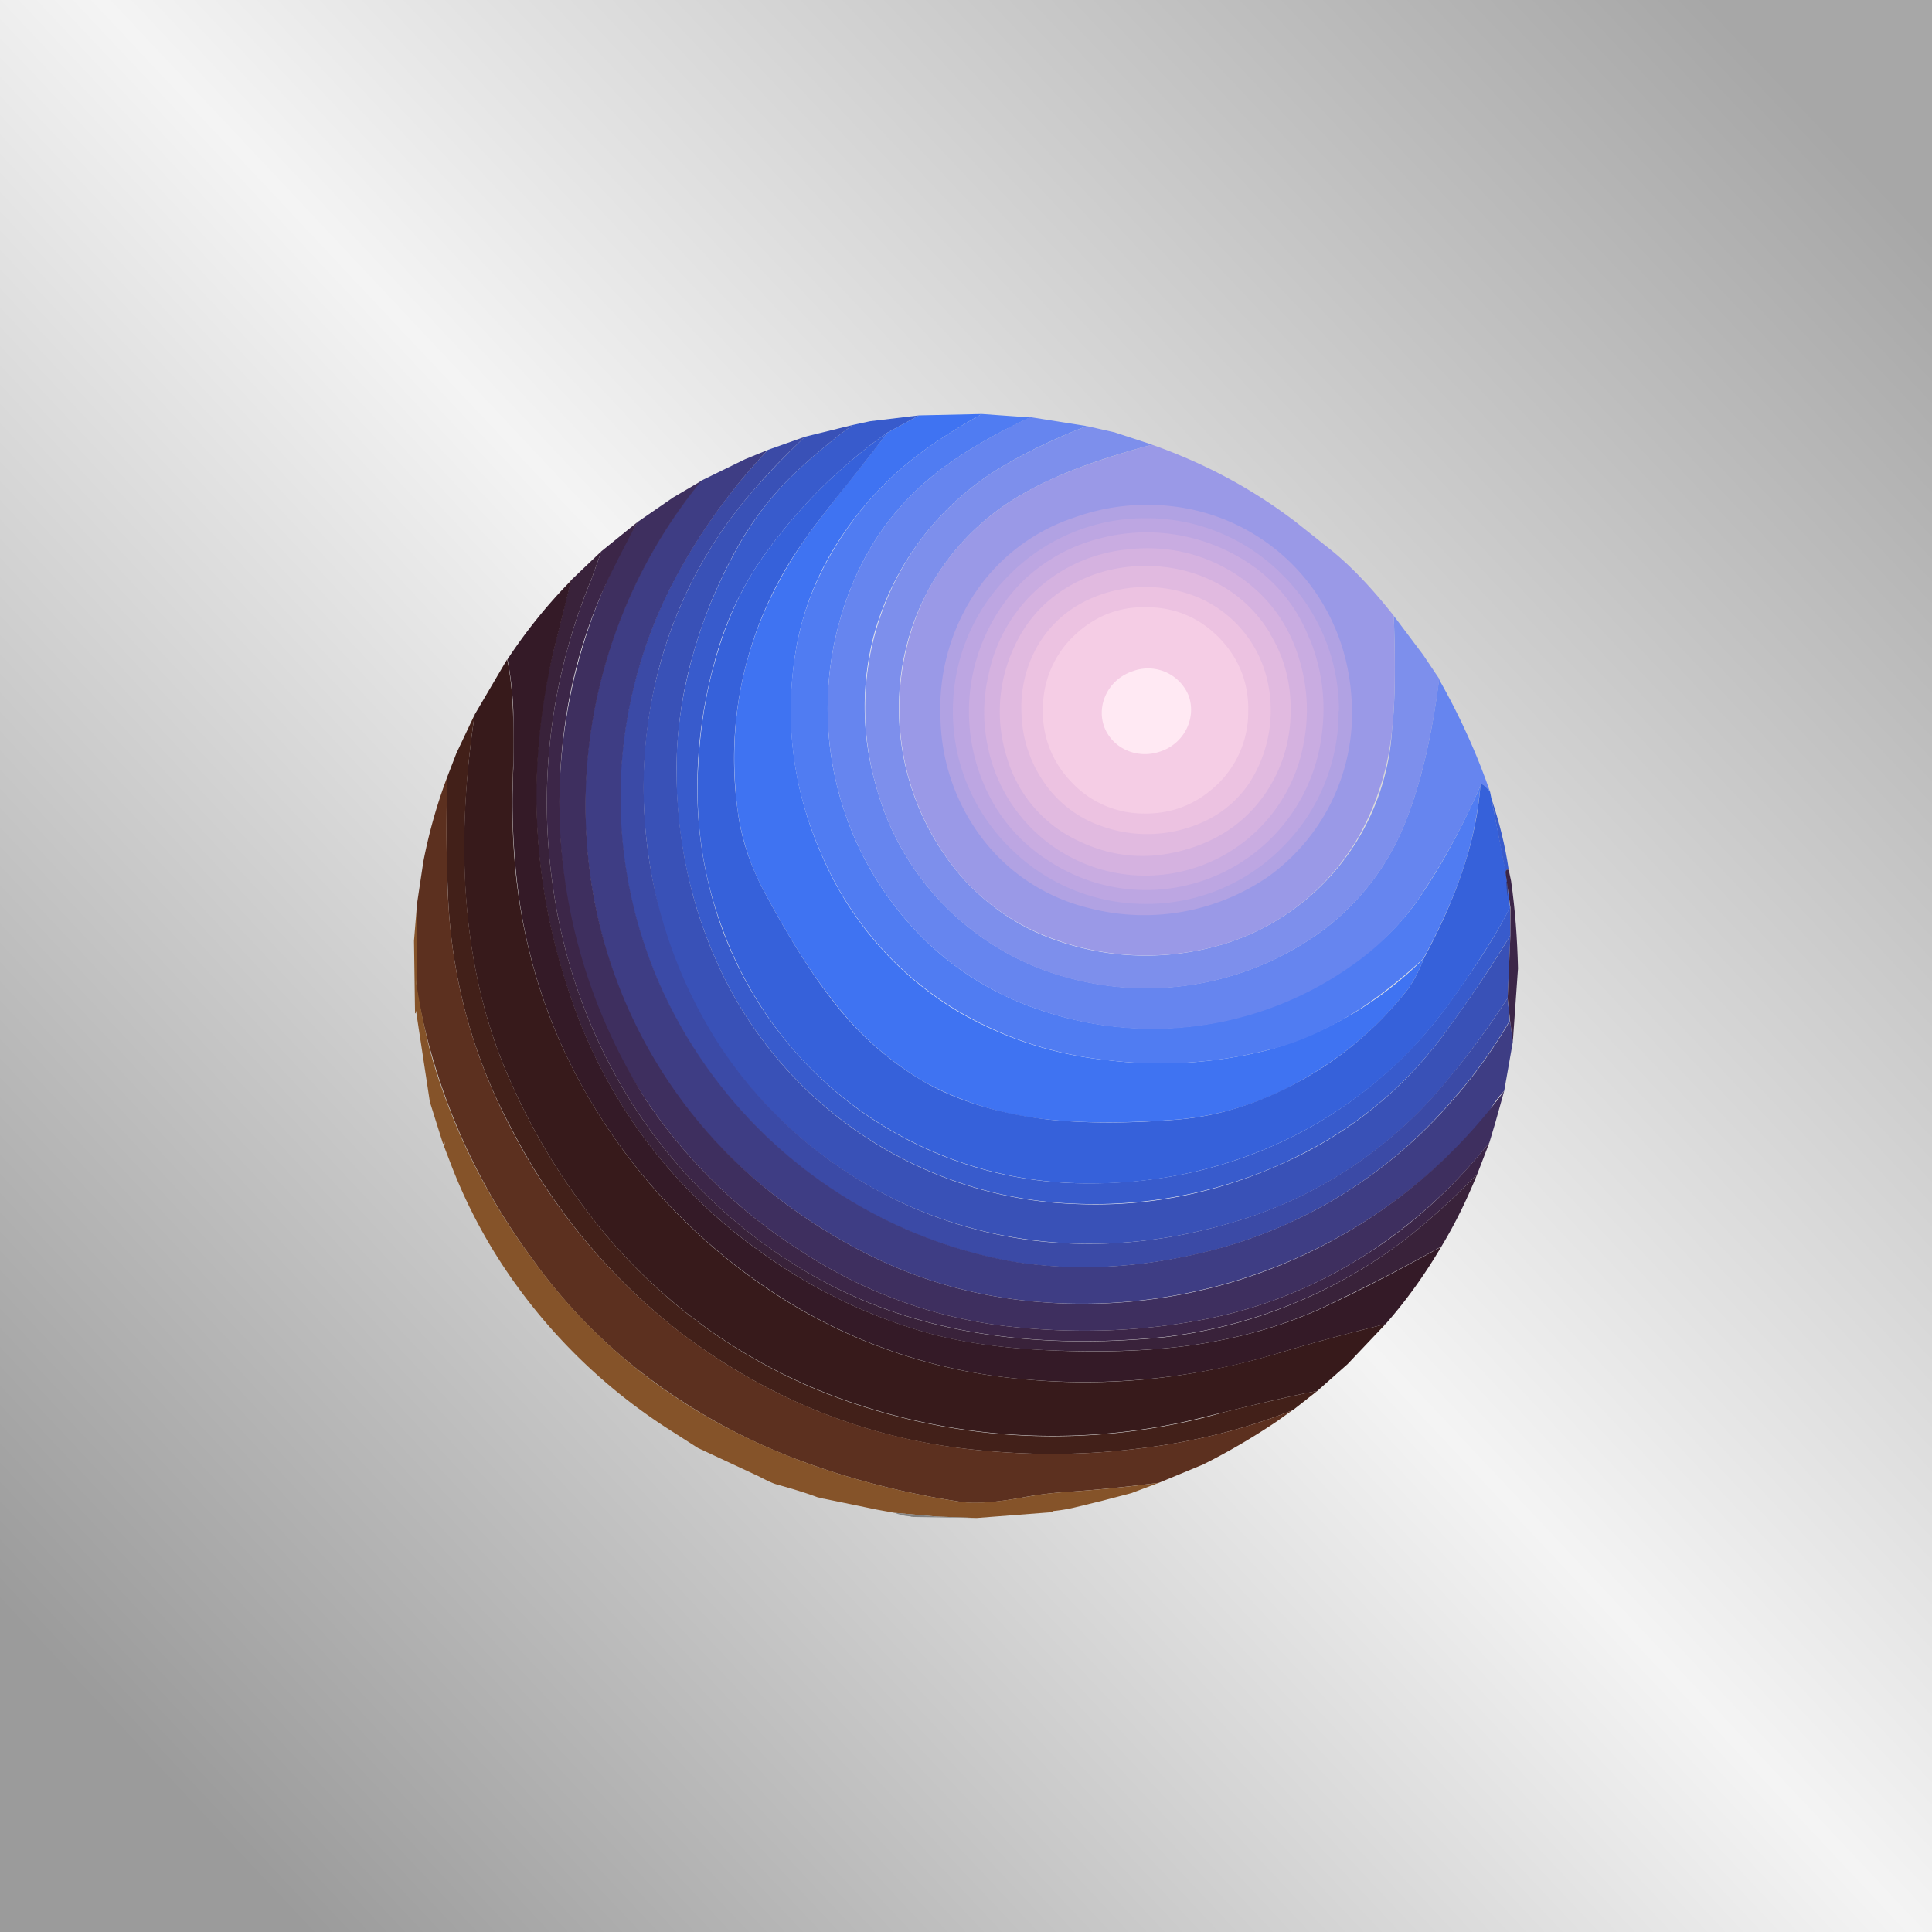
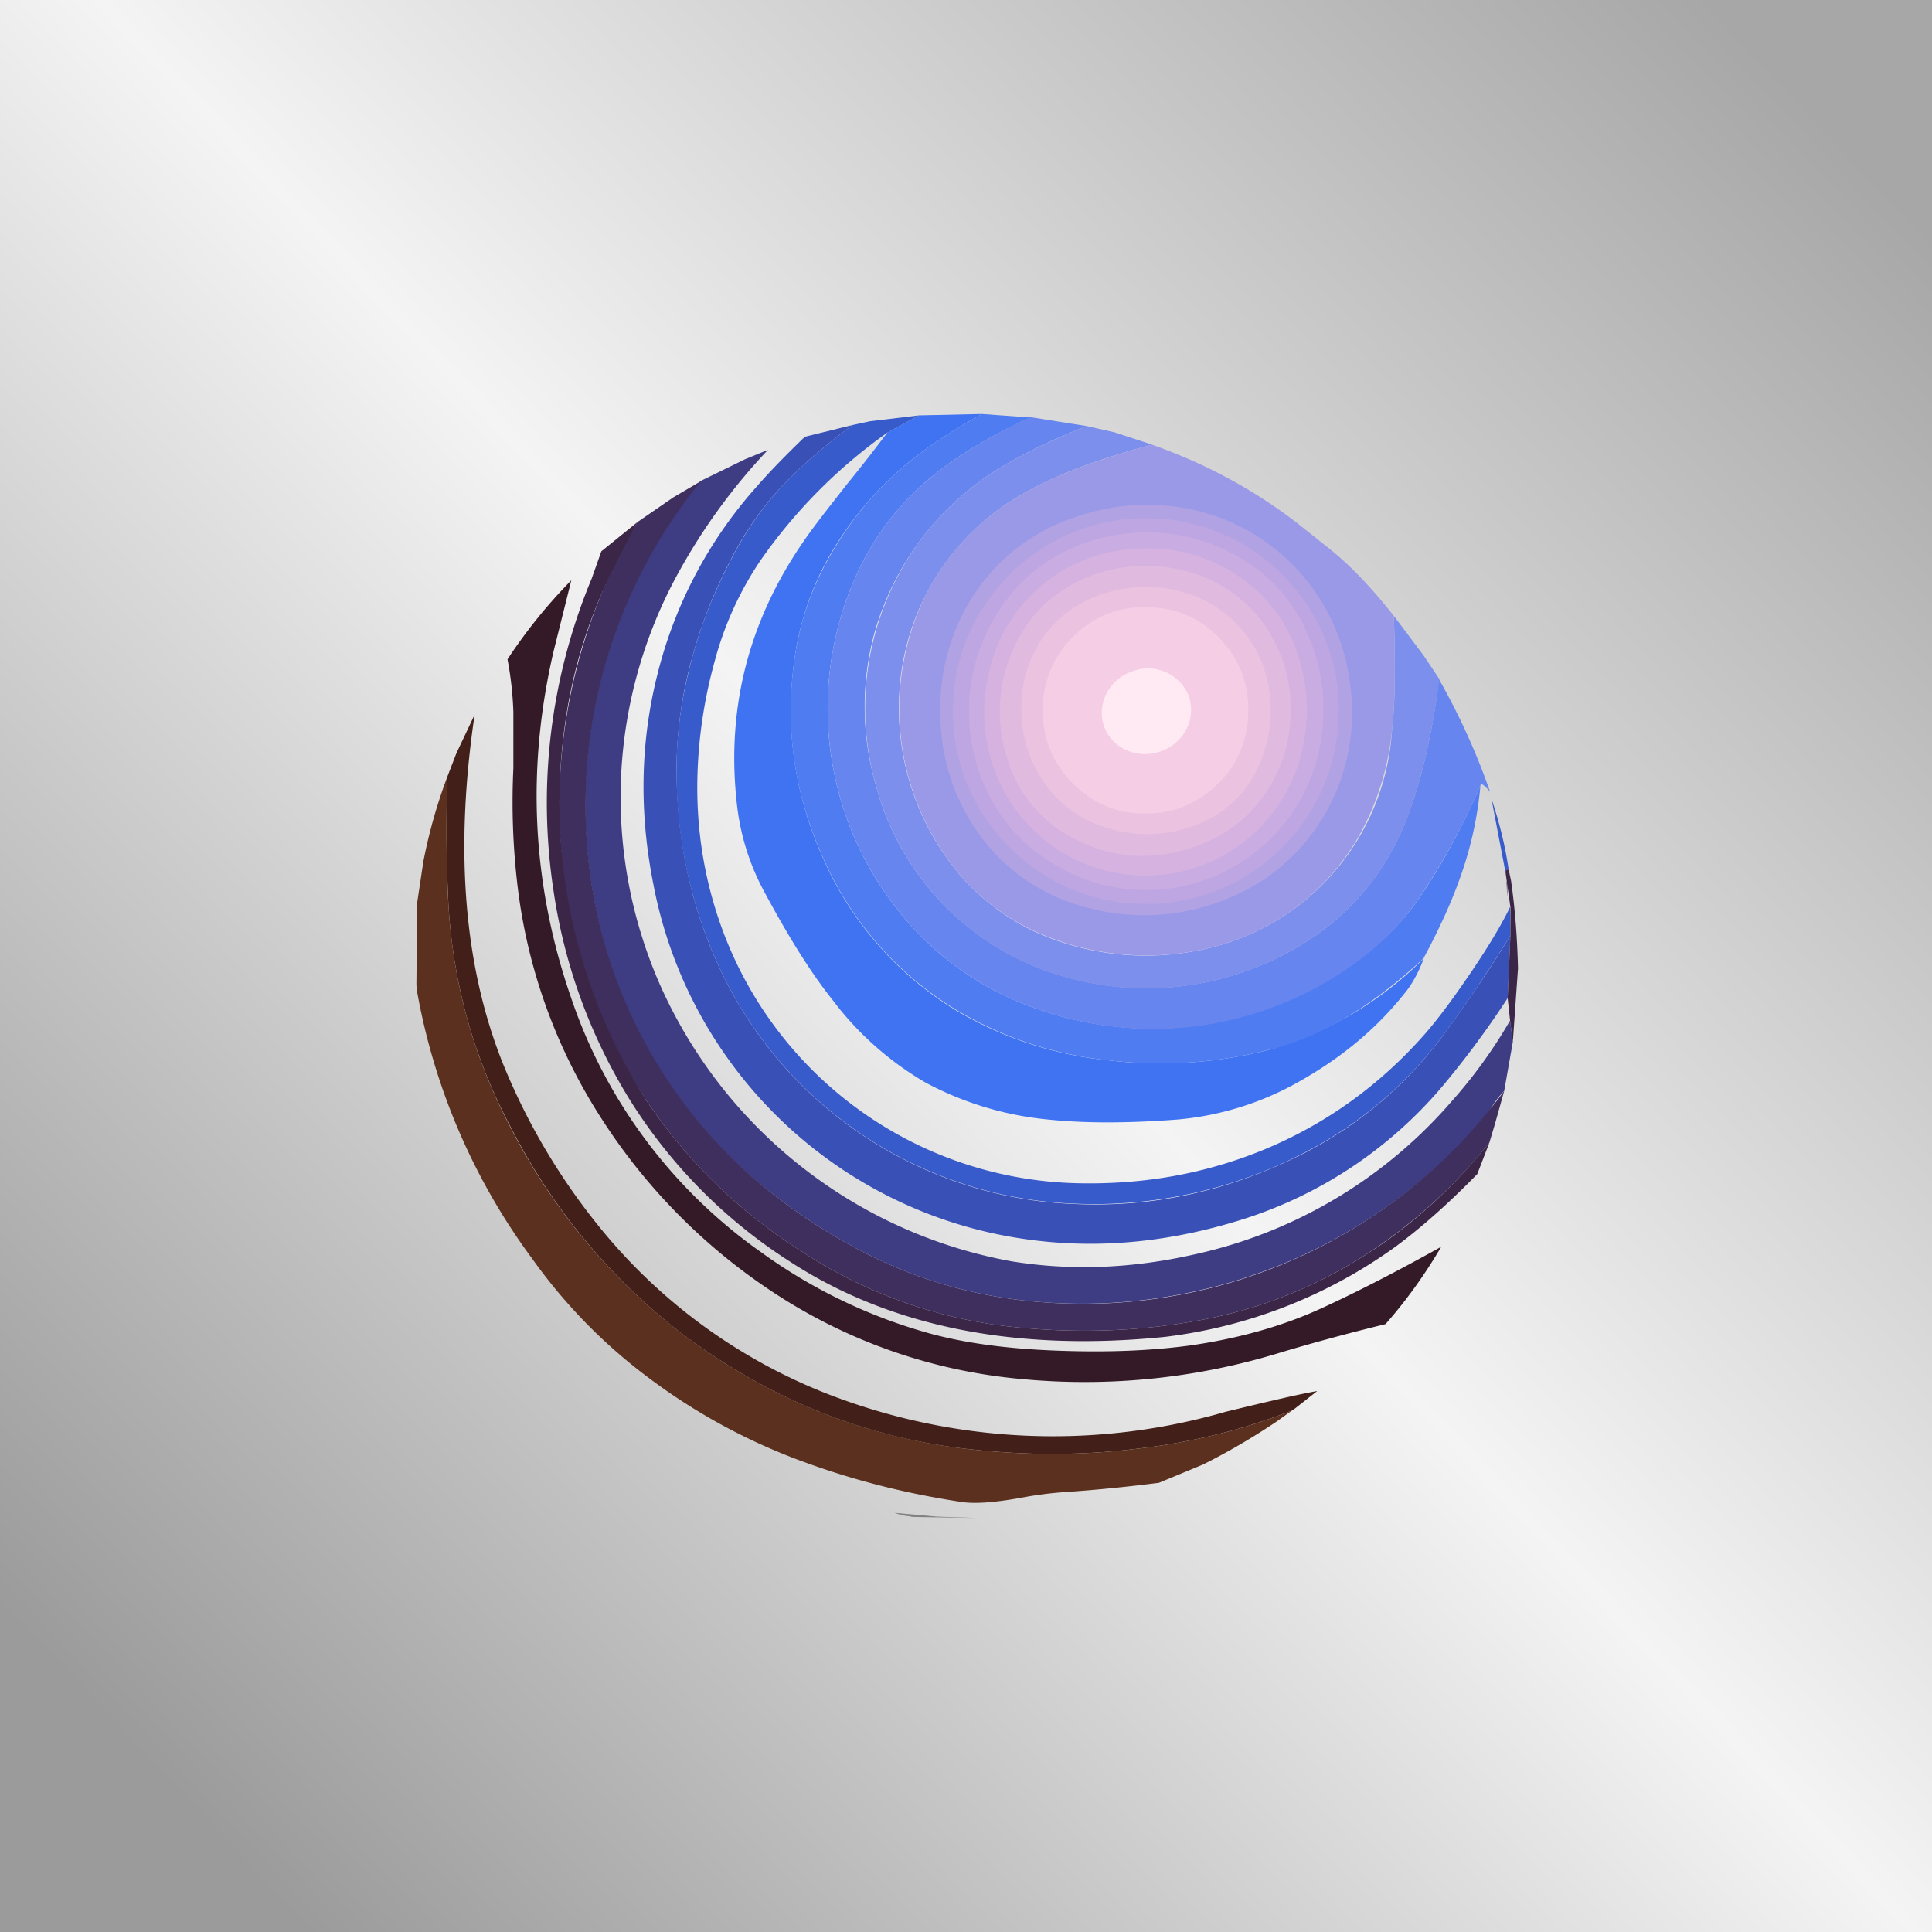
<svg xmlns="http://www.w3.org/2000/svg" width="56" height="56" viewBox="0 0 56 56">
  <path fill="url(#a)" d="M0 0h56v56H0z" />
  <path d="M28.46 12c-.64.36-1.2.71-1.68 1.06a9.68 9.68 0 0 0-2.42 2.54 8.37 8.37 0 0 0-1.29 3.24c-.34 2.06-.09 4.04.75 5.95a9.72 9.72 0 0 0 3.9 4.5 10.7 10.7 0 0 0 4.38 1.44c1.57.19 3.13.09 4.68-.3a10.42 10.42 0 0 0 4.49-2.65c-.16.42-.35.77-.58 1.04-.8 1-1.78 1.81-2.93 2.47a8.67 8.67 0 0 1-3.63 1.16c-1.45.11-2.7.11-3.75 0a9.4 9.4 0 0 1-3.55-1.07 9.1 9.1 0 0 1-2.7-2.4c-.61-.76-1.26-1.8-1.96-3.1a6.93 6.93 0 0 1-.79-2.4c-.36-2.83.28-5.43 1.92-7.8.25-.37.68-.92 1.27-1.67.53-.65.9-1.14 1.15-1.47l.92-.5 1.82-.04Z" fill="#3F73F2" />
  <path d="M29.86 12.1c-1.2.56-2.16 1.14-2.88 1.74a7.84 7.84 0 0 0-2.06 2.62 9.4 9.4 0 0 0 1.85 10.75 8.73 8.73 0 0 0 3.37 2.06 9.99 9.99 0 0 0 10.07-2.15c.35-.34.64-.68.87-1.01.65-.93 1.26-2.04 1.83-3.33-.08.87-.26 1.73-.56 2.58-.24.7-.6 1.51-1.09 2.42-1.5 1.4-3 2.29-4.48 2.65-1.55.39-3.1.49-4.68.3a10.7 10.7 0 0 1-4.37-1.45 9.72 9.72 0 0 1-3.91-4.5c-.84-1.9-1.1-3.88-.75-5.94.19-1.13.62-2.2 1.3-3.24.64-.99 1.45-1.84 2.41-2.54.48-.35 1.04-.7 1.68-1.06l1.4.1Z" fill="#507CF2" />
  <path d="m26.64 12.04-.92.5a15.13 15.13 0 0 0-3.66 3.68 9.62 9.62 0 0 0-1.34 2.93 13.85 13.85 0 0 0-.5 3.2c-.06 1.6.18 3.13.72 4.6a11.24 11.24 0 0 0 10.49 7.35c1.91.02 3.7-.33 5.38-1.05 1.69-.73 3.17-1.8 4.43-3.21.42-.47.9-1.12 1.46-1.95.47-.7.83-1.3 1.07-1.8l.01.82a38.7 38.7 0 0 1-1.82 2.72 11.6 11.6 0 0 1-4.11 3.56 13.2 13.2 0 0 1-6.68 1.5 11.84 11.84 0 0 1-10.28-6.76 13.47 13.47 0 0 1-1.28-5.88c0-1.08.17-2.19.49-3.32.3-1.07.74-2.1 1.3-3.1a9.1 9.1 0 0 1 1.45-1.93c.5-.5 1.12-1.03 1.86-1.58l.51-.11 1.42-.17Z" fill="#385BCC" />
  <path d="M31.5 12.35c-.88.34-1.67.72-2.36 1.12a8.23 8.23 0 0 0-3.8 4.9 8.18 8.18 0 0 0 .05 4.4 7.87 7.87 0 0 0 5.66 5.59 8.62 8.62 0 0 0 7.3-1.4 7.25 7.25 0 0 0 2.36-3.07c.45-1.1.79-2.5 1-4.2a19.62 19.62 0 0 1 1.48 3.26c-.19-.22-.28-.27-.28-.17a20.22 20.22 0 0 1-1.83 3.33 7.7 7.7 0 0 1-1.93 1.9 9.99 9.99 0 0 1-9.02 1.26 8.73 8.73 0 0 1-3.36-2.06 9.4 9.4 0 0 1-1.85-10.75 7.84 7.84 0 0 1 2.06-2.62c.72-.6 1.68-1.18 2.88-1.75l1.64.26Z" fill="#6685EF" />
  <path d="M24.71 12.32c-.74.55-1.36 1.08-1.86 1.58a9.09 9.09 0 0 0-1.45 1.92c-.56 1-1 2.04-1.3 3.11a12.16 12.16 0 0 0-.49 3.32c0 2.1.42 4.06 1.28 5.88a11.84 11.84 0 0 0 10.29 6.77c2.3.1 4.53-.4 6.67-1.5a11.6 11.6 0 0 0 4.11-3.57c.69-.95 1.3-1.85 1.82-2.72l-.08 1.82a26.1 26.1 0 0 1-1.72 2.35 12.52 12.52 0 0 1-6.21 4.14c-2.01.6-3.97.77-5.88.52a12.8 12.8 0 0 1-10.95-10.3c-.42-2.1-.38-4.14.12-6.11a12.8 12.8 0 0 1 2.85-5.4c.4-.46.88-.95 1.42-1.47l1.38-.34Z" fill="#3951B7" />
  <path d="m32.3 12.53 1.1.36c-1.6.42-2.85.9-3.76 1.43a7.06 7.06 0 0 0-3.57 5.73 7.47 7.47 0 0 0 1.86 5.43c.7.76 1.52 1.33 2.48 1.7a7.8 7.8 0 0 0 5.04.19 6.93 6.93 0 0 0 4.9-6.24c.09-.76.1-1.85.05-3.28l.85 1.13.47.7c-.22 1.71-.56 3.11-1 4.2a7.25 7.25 0 0 1-2.38 3.09 8.62 8.62 0 0 1-7.29 1.4 7.88 7.88 0 0 1-5.66-5.6 8.18 8.18 0 0 1 1.37-7.22 8.24 8.24 0 0 1 2.38-2.08c.7-.4 1.48-.78 2.36-1.12l.8.18Z" fill="#7D8FEC" />
-   <path d="M41.27 27.78c.48-.9.84-1.71 1.08-2.42.3-.85.49-1.7.56-2.58 0-.1.1-.05.28.17l.04.2.42 2.15.12 1c-.24.49-.6 1.08-1.07 1.79-.55.84-1.04 1.48-1.45 1.95a12.58 12.58 0 0 1-4.44 3.21 13.1 13.1 0 0 1-5.38 1.05 11.33 11.33 0 0 1-8.16-3.57 11.24 11.24 0 0 1-2.32-3.79c-.55-1.46-.79-3-.72-4.6.05-1.11.21-2.18.5-3.19.31-1.13.76-2.1 1.33-2.93 1-1.43 2.22-2.66 3.66-3.68-.24.33-.62.82-1.14 1.47-.6.75-1.03 1.3-1.28 1.67a10.85 10.85 0 0 0-1.92 7.8c.1.82.37 1.62.79 2.4.7 1.3 1.35 2.34 1.95 3.1a9.1 9.1 0 0 0 2.71 2.4c1 .56 2.19.91 3.55 1.07 1.05.11 2.3.12 3.76 0 1.2-.1 2.41-.48 3.62-1.16a10.2 10.2 0 0 0 2.93-2.47c.23-.27.42-.62.58-1.04Z" fill="#3661DA" />
-   <path d="M23.33 12.66c-.54.52-1.02 1-1.42 1.47a12.8 12.8 0 0 0-2.85 5.4 13.77 13.77 0 0 0 1.79 10.76 12.8 12.8 0 0 0 9.04 5.66c1.9.24 3.87.07 5.87-.53a12.52 12.52 0 0 0 6.21-4.14c.62-.74 1.2-1.53 1.73-2.35l.06.65a14.2 14.2 0 0 1-1.7 2.35 13.73 13.73 0 0 1-7.45 4.44c-1.8.4-3.57.47-5.3.2a13.86 13.86 0 0 1-10.2-8.04 13.49 13.49 0 0 1 .6-12.03 17.26 17.26 0 0 1 2.55-3.46l1.07-.38Z" fill="#3B4AA6" />
  <path d="M40.4 17.85c.05 1.43.04 2.52-.05 3.29a7.89 7.89 0 0 1-.97 3.11 6.8 6.8 0 0 1-3.93 3.12 7.8 7.8 0 0 1-5.04-.2 6.47 6.47 0 0 1-2.48-1.69 7.47 7.47 0 0 1-1.06-8.31 7.06 7.06 0 0 1 2.77-2.85c.9-.53 2.16-1 3.75-1.43 1.51.53 2.9 1.27 4.17 2.24l1.03.82c.58.47 1.18 1.1 1.81 1.9Z" fill="#9A99E7" />
  <path d="M22.26 13.04a17.26 17.26 0 0 0-2.54 3.46 13.49 13.49 0 0 0-.6 12.02 13.86 13.86 0 0 0 10.2 8.04c1.73.28 3.49.21 5.3-.2a13.73 13.73 0 0 0 7.45-4.43 14.2 14.2 0 0 0 1.7-2.35l.08.62-.25 1.42a2.7 2.7 0 0 0-.44.61 15.31 15.31 0 0 1-12.88 5.52c-1.42-.1-2.76-.4-4.03-.9-1.21-.48-2.41-1.16-3.6-2.05a13.94 13.94 0 0 1-5.38-8.46 14.86 14.86 0 0 1 3.04-12.4l1.29-.63.66-.27Z" fill="#3E3D84" />
  <path d="M20.32 13.95a14.87 14.87 0 0 0-3.04 12.4 14.15 14.15 0 0 0 5.37 8.45c1.19.89 2.39 1.57 3.6 2.05 1.27.5 2.6.8 4.02.9a15.15 15.15 0 0 0 13.33-6.13l-.26.93-.17.57a14.91 14.91 0 0 1-3.76 3.36c-1.45.9-3.02 1.5-4.7 1.8-1.81.33-3.69.38-5.63.15a13.8 13.8 0 0 1-5.85-2.16 15.23 15.23 0 0 1-4.48-4.35c-.7-1.05-1.27-2.2-1.7-3.46a16.03 16.03 0 0 1 1.43-13.33l1.03-.71.8-.47Z" fill="#3E2F5F" />
  <path d="M39.19 20.7a5.83 5.83 0 0 1-2.43 4.71 6.35 6.35 0 0 1-5.24.9 5.5 5.5 0 0 1-3.14-2.13 5.94 5.94 0 0 1-1.12-3.39 6.04 6.04 0 0 1 .91-3.46A5.56 5.56 0 0 1 31.14 15a6.23 6.23 0 0 1 2.96-.31 5.84 5.84 0 0 1 4.41 3.11c.46.89.68 1.86.68 2.9Z" fill="#B1A2E3" />
  <path d="M38.8 20.61a5.53 5.53 0 0 1-1.63 3.95 5.53 5.53 0 0 1-3.95 1.64 5.53 5.53 0 0 1-3.96-1.64 5.53 5.53 0 0 1-1.64-3.95 5.53 5.53 0 0 1 1.64-3.95 5.53 5.53 0 0 1 3.96-1.64 5.53 5.53 0 0 1 3.95 1.64 5.53 5.53 0 0 1 1.64 3.95Z" fill="#BDA6E2" />
  <path d="M37.97 18.53c.36.91.47 1.84.34 2.78a5.13 5.13 0 0 1-7.9 3.65 4.82 4.82 0 0 1-1.62-1.68 5.36 5.36 0 0 1 .82-6.4 4.94 4.94 0 0 1 2.18-1.25 5.35 5.35 0 0 1 4.67.88c.69.54 1.19 1.21 1.5 2.02Z" fill="#C9ACE1" />
  <path d="M18.48 15.13c-.43.8-.76 1.45-.99 1.96a14.48 14.48 0 0 0-1.08 3.68 16.09 16.09 0 0 0 2.34 11.15 15.23 15.23 0 0 0 4.48 4.35 13.8 13.8 0 0 0 5.85 2.16c1.94.23 3.82.18 5.63-.15 1.68-.3 3.25-.9 4.7-1.8 1.4-.86 2.65-1.98 3.76-3.36l-.35.91c-.84.86-1.64 1.57-2.39 2.12a14.34 14.34 0 0 1-6.66 2.6c-4.35.44-7.98-.3-10.87-2.18a15 15 0 0 1-4.6-4.62 15.85 15.85 0 0 1-2.26-6.16 16.88 16.88 0 0 1 1.11-9.02l.28-.79 1.05-.85Z" fill="#3C2648" />
  <path d="M32.63 15.93c1.16-.14 2.22.1 3.17.7.97.63 1.6 1.5 1.9 2.62a5 5 0 0 1 .08 2.33 4.66 4.66 0 0 1-9.16 0 4.75 4.75 0 0 1 .04-2.05 4.55 4.55 0 0 1 3.97-3.6Z" fill="#D5B2E0" />
-   <path d="M42.82 34.03c-.3.74-.64 1.44-1.04 2.1a55.77 55.77 0 0 1-3.44 1.77c-1.17.54-2.45.9-3.86 1.1-1.18.16-2.53.2-4.08.14-1.32-.06-2.5-.22-3.5-.5a15.27 15.27 0 0 1-4.83-2.34 14.82 14.82 0 0 1-5.53-7.4 17.78 17.78 0 0 1-.5-10.04l.51-2.04.88-.84-.28.79a16.88 16.88 0 0 0-1.11 9.02 15.85 15.85 0 0 0 2.26 6.16 15 15 0 0 0 4.6 4.62c2.9 1.89 6.51 2.62 10.86 2.19a14.34 14.34 0 0 0 6.67-2.61c.75-.55 1.55-1.26 2.39-2.12Z" fill="#39223A" />
  <path d="M36.8 18.35c.42.68.62 1.43.61 2.25 0 .81-.21 1.56-.63 2.24-.56.9-1.38 1.5-2.46 1.8-1.08.3-2.1.2-3.07-.27a3.85 3.85 0 0 1-2.06-2.4 4.4 4.4 0 0 1 .19-3.18c.32-.72.81-1.3 1.48-1.72.63-.4 1.33-.62 2.1-.66.77-.04 1.5.1 2.17.42.71.34 1.27.85 1.68 1.52Z" fill="#E1BAE0" />
  <path d="M31.97 23.96a3.33 3.33 0 0 1-1.72-1.3 3.66 3.66 0 0 1-.64-1.95 3.6 3.6 0 0 1 .47-2c.38-.64.92-1.11 1.63-1.4a3.96 3.96 0 0 1 3.05.02 3.45 3.45 0 0 1 1.95 2.29 3.88 3.88 0 0 1-.5 3.08c-.45.66-1.08 1.1-1.9 1.33a3.9 3.9 0 0 1-2.34-.07Z" fill="#ECC2E1" />
  <path d="M41.78 36.13c-.47.8-1.01 1.56-1.62 2.25-1.22.3-2.23.58-3.03.82a19.28 19.28 0 0 1-7.54.77 15.57 15.57 0 0 1-7.13-2.48 17.05 17.05 0 0 1-5.04-5.09A15.88 15.88 0 0 1 15 25.67a20.53 20.53 0 0 1-.12-3.4v-1.63a9.89 9.89 0 0 0-.17-1.53c.54-.82 1.16-1.59 1.85-2.29l-.51 2.04c-.8 3.43-.63 6.78.5 10.05a14.82 14.82 0 0 0 5.53 7.4 15.27 15.27 0 0 0 4.83 2.33c1.01.28 2.18.44 3.5.5 1.55.07 2.9.02 4.08-.14 1.4-.2 2.7-.56 3.86-1.1.98-.45 2.13-1.04 3.44-1.77Z" fill="#341A27" />
  <path d="M33.3 17.6c.82.02 1.51.33 2.08.93.56.6.83 1.32.8 2.14a2.9 2.9 0 0 1-.93 2.1c-.6.56-1.31.83-2.13.81a2.86 2.86 0 0 1-2.09-.94 2.9 2.9 0 0 1-.8-2.14 2.9 2.9 0 0 1 .93-2.1c.6-.56 1.31-.83 2.13-.8Z" fill="#F5CDE5" />
  <path d="M33.64 21.78c.68-.23 1.04-.95.82-1.6a1.27 1.27 0 0 0-1.64-.72c-.68.23-1.04.95-.82 1.59.23.64.96.97 1.64.73Z" fill="#FFE9F3" />
-   <path d="m40.16 38.38-1.1 1.16-.88.78c-.57.1-1.45.31-2.65.6-.72.18-1.21.3-1.48.35a18.01 18.01 0 0 1-10.1-.89 16 16 0 0 1-6.7-4.97 18.6 18.6 0 0 1-2.7-4.65c-1.11-2.82-1.38-6.16-.79-10.05l.94-1.6c.1.48.15 1 .17 1.53a31.94 31.94 0 0 1-.02 2.27c-.01.96.03 1.88.14 2.76.3 2.41 1.1 4.65 2.43 6.73a17.05 17.05 0 0 0 5.04 5.1 15.57 15.57 0 0 0 7.13 2.47c2.49.25 5 0 7.54-.77.8-.24 1.8-.52 3.03-.82Z" fill="#371A1B" />
  <path d="M13.76 20.7c-.58 3.9-.32 7.24.79 10.06a18.6 18.6 0 0 0 2.7 4.65 16 16 0 0 0 6.7 4.98 18.01 18.01 0 0 0 11.58.53c1.2-.29 2.08-.5 2.65-.6l-.7.55c-1.37.55-2.87.93-4.5 1.12-1.52.19-3.07.2-4.65.04-3.13-.3-6-1.44-8.6-3.4a17.68 17.68 0 0 1-4.9-5.91c-1.08-2.01-1.69-4.17-1.83-6.47-.05-.94-.07-2.18-.04-3.72l.27-.7.53-1.12Z" fill="#422019" />
  <path d="m37.47 40.87-.46.33c-.7.47-1.4.88-2.14 1.25l-1.28.53c-.87.11-1.74.2-2.6.26a10.97 10.97 0 0 0-1.32.16c-.81.15-1.42.2-1.83.13-1.52-.23-3.01-.6-4.47-1.13a17.34 17.34 0 0 1-4.43-2.36c-1.37-1-2.54-2.19-3.51-3.55a18.5 18.5 0 0 1-3.3-7.53c-.04-.2-.06-.35-.06-.44l.02-2.34.18-1.2c.16-.83.39-1.65.69-2.45-.03 1.54-.02 2.78.04 3.72.14 2.3.75 4.46 1.82 6.47a17.68 17.68 0 0 0 4.9 5.9c2.6 1.97 5.48 3.1 8.61 3.41 1.58.16 3.12.15 4.65-.04 1.63-.19 3.13-.57 4.5-1.12Z" fill="#5C301F" />
  <path d="M43.23 23.15c.23.68.4 1.37.5 2.06h-.03c-.02 0-.04 0-.04.02l-.02.07-.41-2.15Z" fill="#385BCC" />
  <path d="m43.73 25.21.07.33c.12.84.18 1.68.2 2.53l-.15 2.13-.08-.62-.07-.65.08-1.82v-.81l-.14-1c0-.03 0-.05.02-.07 0-.02.02-.03.04-.02h.03Z" fill="#3C2648" />
  <path d="M43.69 25.55v.02c0 .56 0 .56-.02 0v-.01h.02Z" fill="#39223A" />
-   <path d="M12.09 26.18c0 .78 0 1.56-.02 2.34a21.7 21.7 0 0 0 .42 2.03 18.5 18.5 0 0 0 2.94 5.94 16.03 16.03 0 0 0 3.5 3.55c1.34.99 2.82 1.77 4.44 2.36 1.46.53 2.95.9 4.47 1.13.4.06 1.02.02 1.83-.13l.42-.07a11 11 0 0 1 .9-.09 43 43 0 0 0 2.6-.26l-.8.3-.88.23-.7.17a4.58 4.58 0 0 1-.7.12l.02.01-.02.02-2.2.17-1.13-.04h-.02l-1.23-.11-.5-.09-1.55-.32c-.04 0-.04-.01 0-.02h.06a1.12 1.12 0 0 0-.14 0l-.1-.02c-.37-.14-.78-.26-1.21-.38-.1-.03-.25-.1-.5-.23l-1.76-.82-.75-.48a16.27 16.27 0 0 1-4.84-4.71 15.3 15.3 0 0 1-1.58-3.06l-.18-.47v-.06a.15.15 0 0 0-.01-.12v.07l-.02.01h-.01l-.38-1.21-.4-2.63h-.01v.06h-.02l-.03-2.1.09-1.1Z" fill="#855329" />
  <path d="m28.31 44-1.9-.03c-.03 0-.03 0 0-.01l.16-.01c-.22.02-.43-.02-.64-.1l1.23.11h.02l1.13.04Z" fill="#828282" />
  <defs>
    <linearGradient id="a" x1="49.56" y1="0" x2="0" y2="46.57" gradientUnits="userSpaceOnUse">
      <stop stop-color="#A7A7A7" />
      <stop offset=".5" stop-color="#F4F4F4" />
      <stop offset="1" stop-color="#9B9B9B" />
    </linearGradient>
  </defs>
</svg>